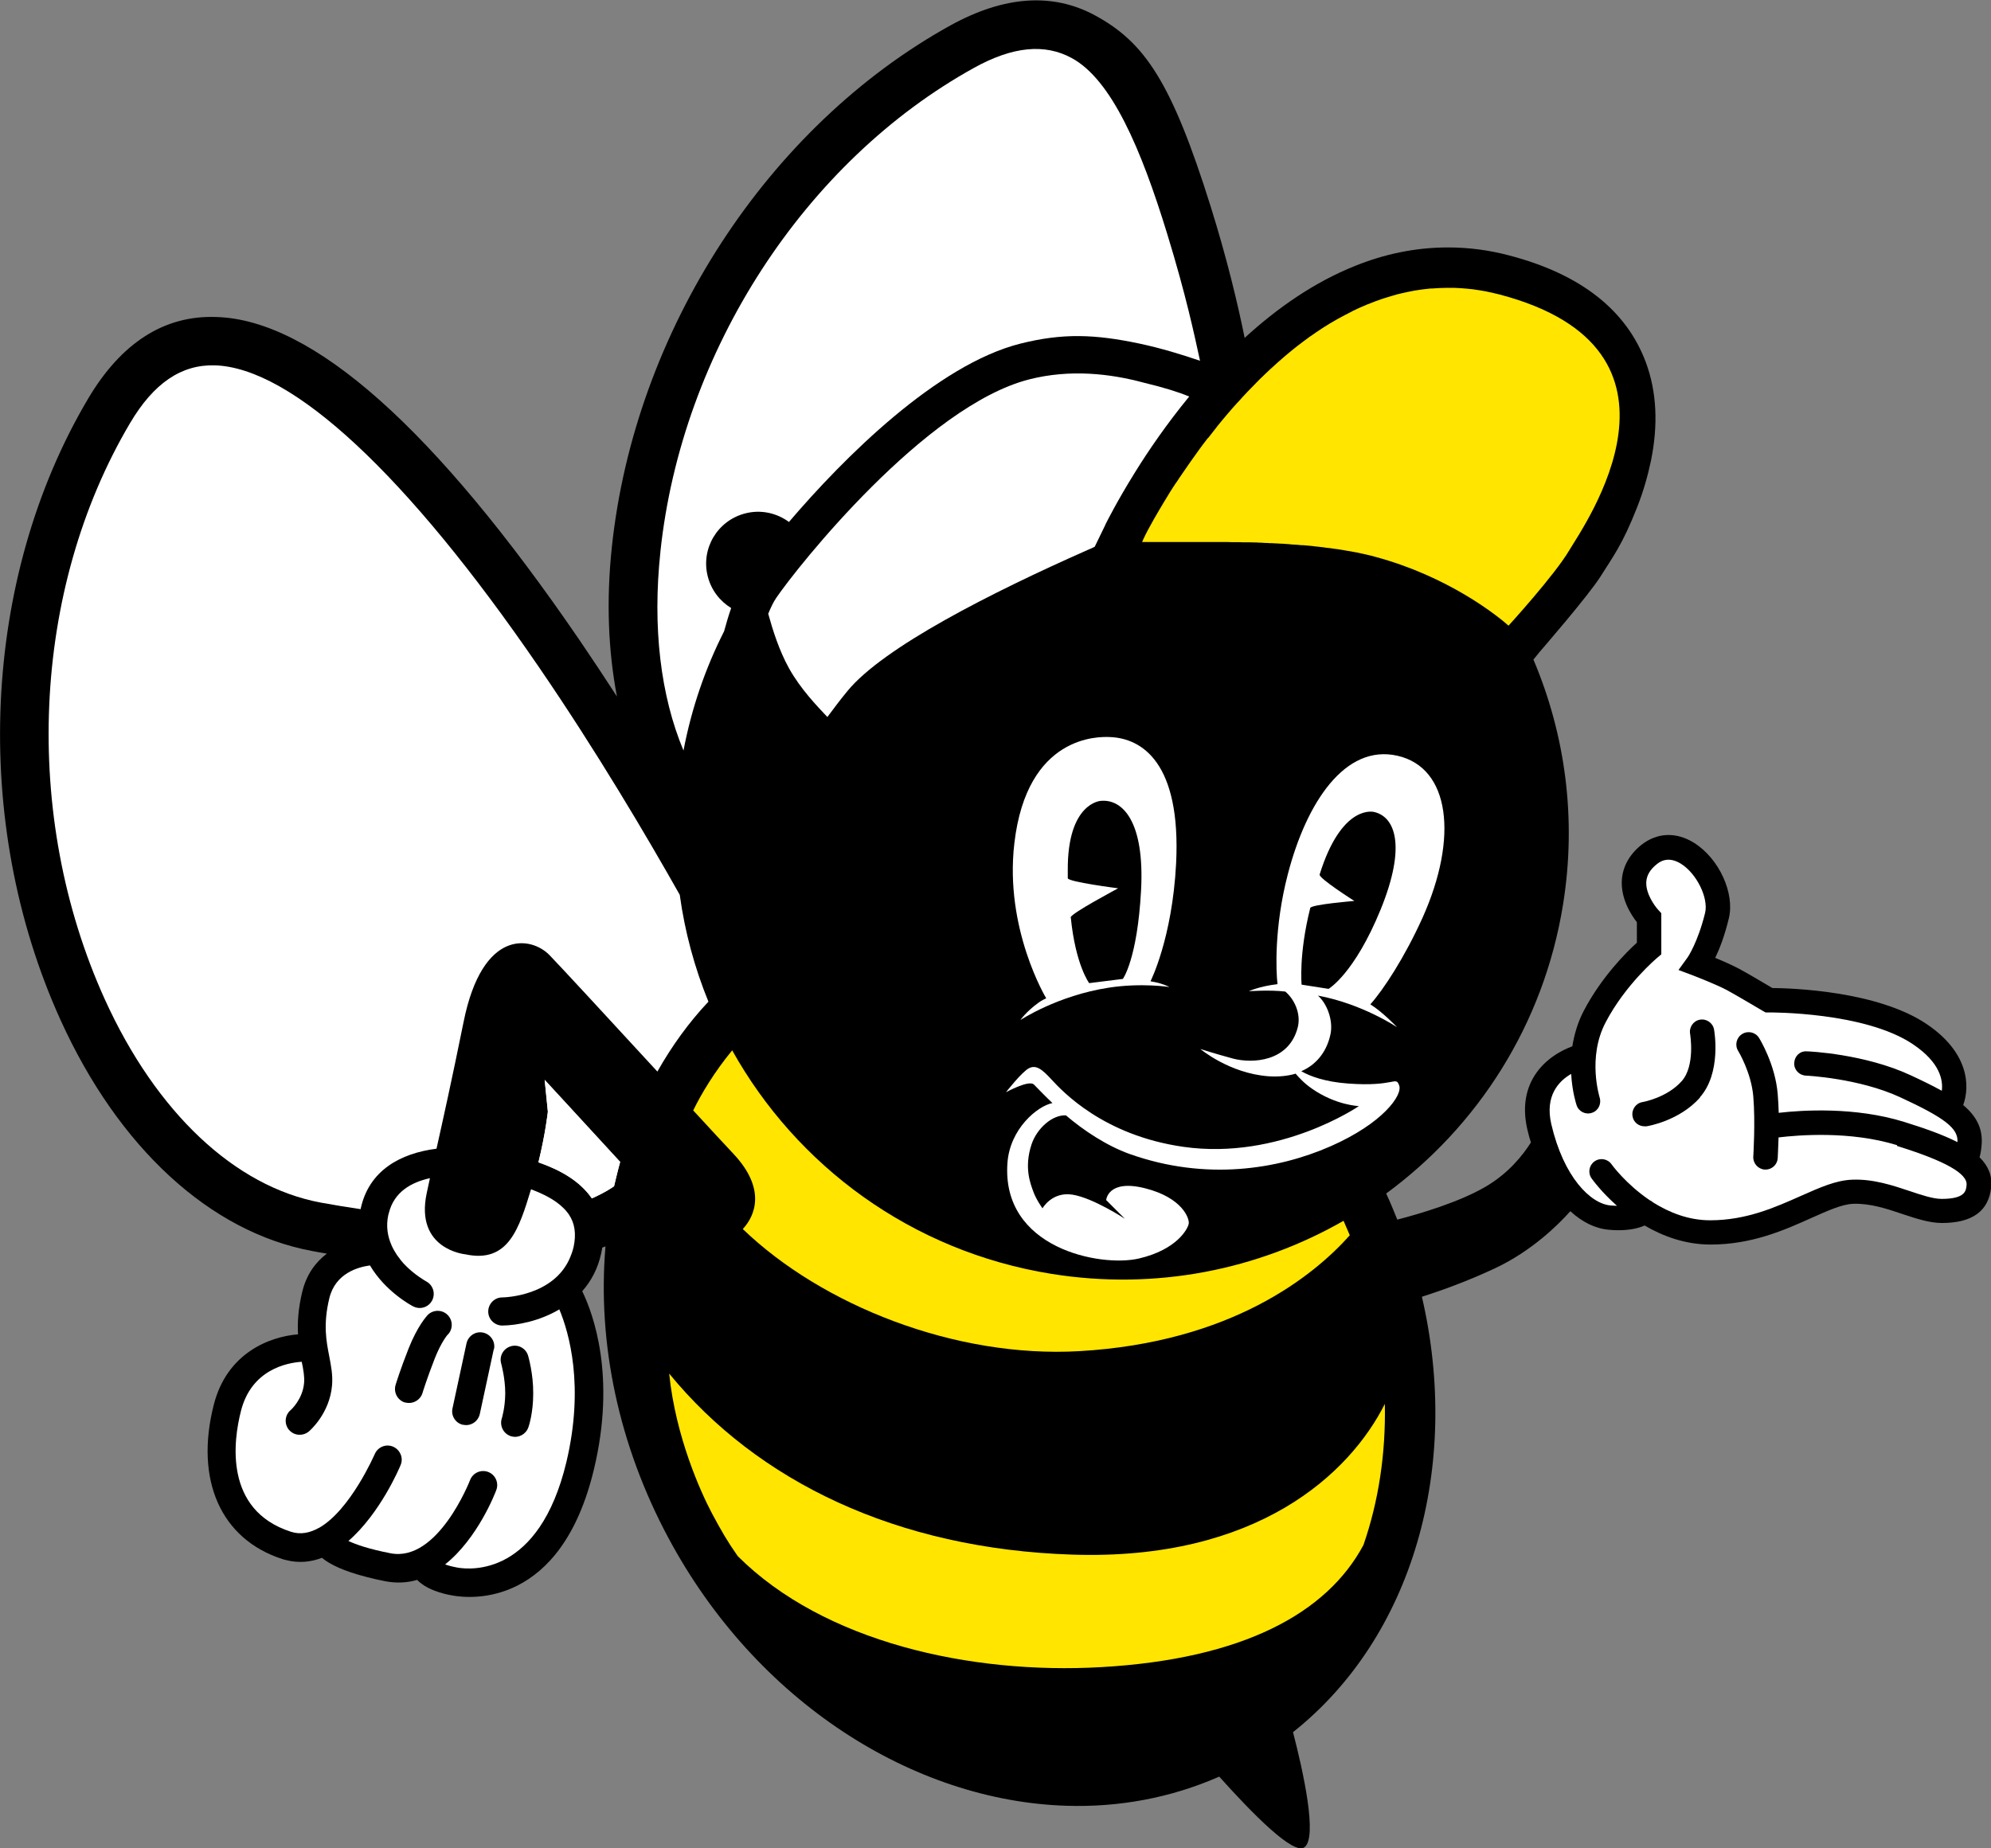
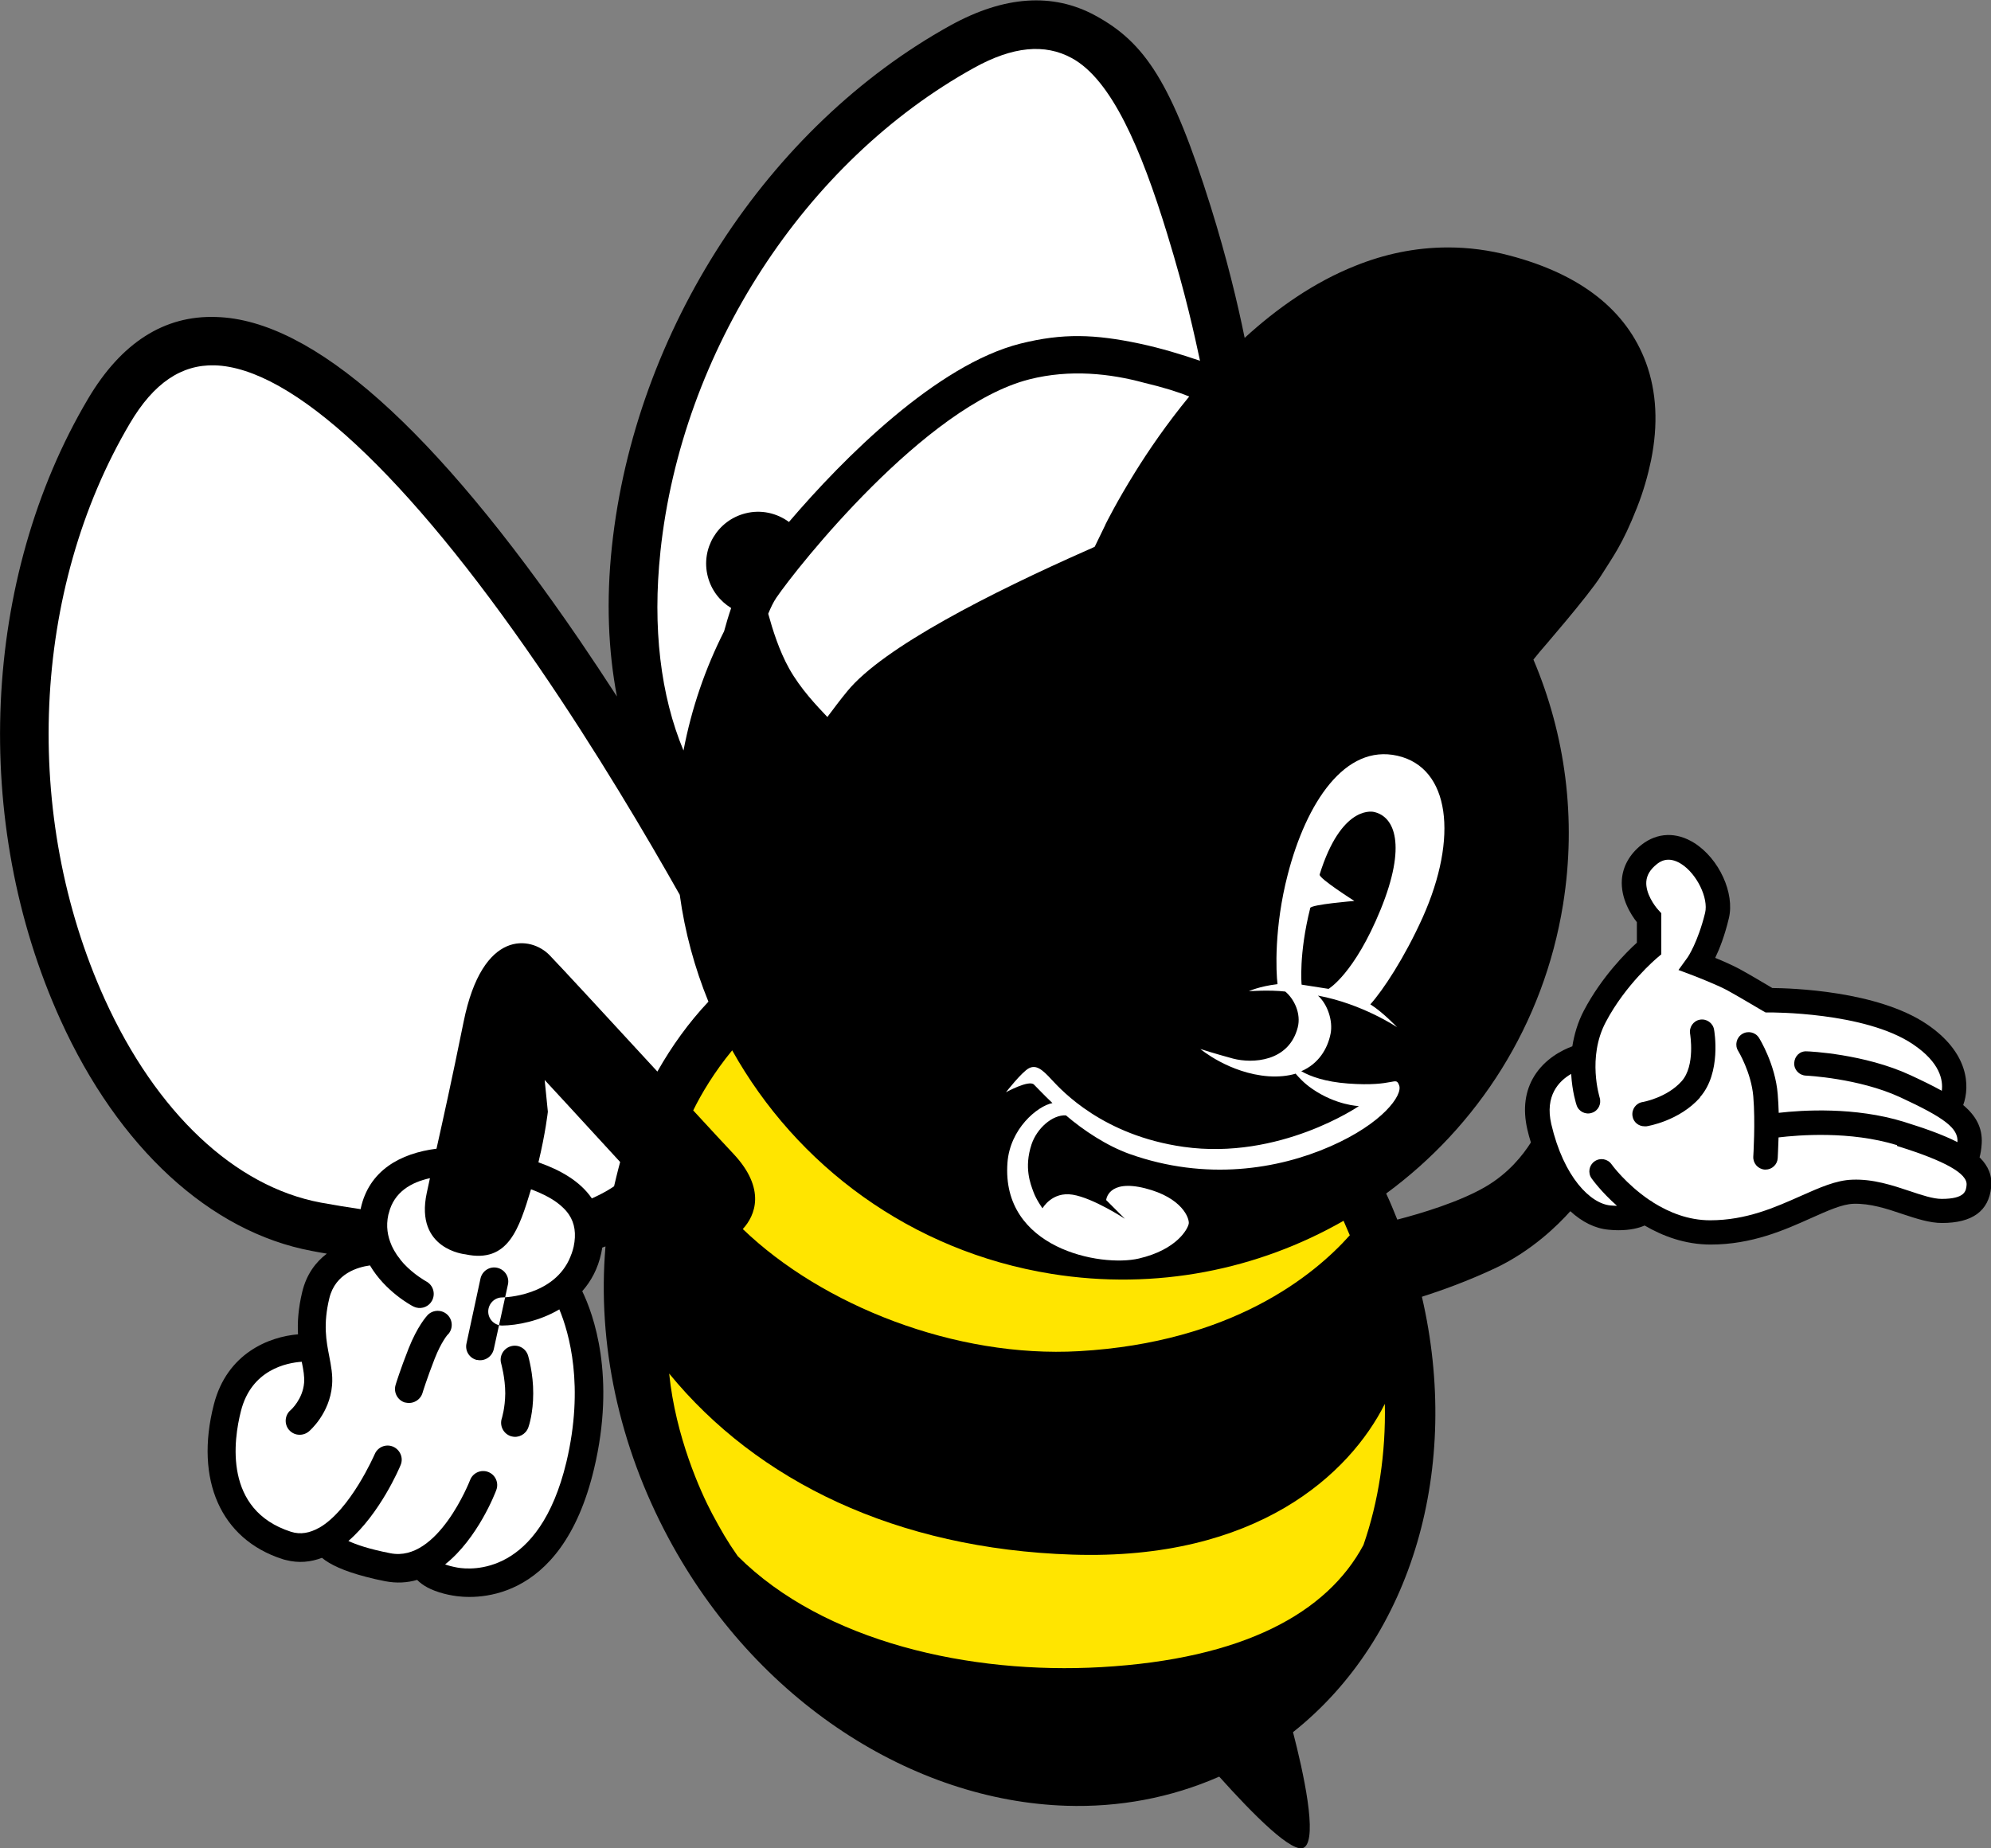
<svg xmlns="http://www.w3.org/2000/svg" id="_レイヤー_2" viewBox="0 0 118.18 109.72">
  <rect x="0" y="0" width="118.18" height="109.72" fill="#808080" stroke="none" />
  <defs>
    <style>.cls-1{fill:#fff;}.cls-2{fill:#ffe500;}</style>
  </defs>
  <g id="_レイヤー_1-2">
    <path d="m117.5,68.72c.06-.22.11-.49.13-.84.05-.94-.36-1.65-1.1-2.27.41-1.13.34-3.12-2.17-4.81-2.94-1.98-8.05-2.13-9.16-2.14-.39-.23-1.34-.8-1.93-1.12-.41-.22-.99-.48-1.46-.67.25-.52.56-1.3.81-2.35.36-1.49-.58-3.54-2.05-4.47-1.06-.67-2.2-.63-3.14.11-.7.56-1.1,1.27-1.16,2.06-.08,1.13.55,2.1.89,2.53v1.22c-.6.54-2.08,2.01-3.14,4.02-.38.72-.58,1.45-.69,2.13-.6.22-1.61.73-2.25,1.75-.56.9-.7,1.97-.42,3.19.06.26.13.52.21.77-.48.76-1.33,1.83-2.68,2.62-1.55.91-3.86,1.6-5.25,1.96-.21-.52-.42-1.04-.66-1.55,5.42-3.98,9.35-10.01,10.5-17.17.82-5.11.12-10.1-1.76-14.53l.39-.48s2.9-3.34,3.61-4.48c.71-1.14,1.27-1.83,2.15-4.07.38-.96.64-1.89.83-2.79.43-2.12.34-4.07-.3-5.81-1.15-3.11-3.87-5.25-8.1-6.36-1.2-.32-2.43-.48-3.64-.48-1.99,0-3.82.41-5.51,1.09-2.46.98-4.66,2.53-6.57,4.28-.42-2.07-1.06-4.74-2.02-7.81-2.31-7.36-3.9-9.73-6.85-11.33-2.52-1.37-5.4-1.17-8.58.58-10.86,6-18.75,18.15-20.11,30.96-.34,3.18-.22,6.17.3,8.89-.72-1.11-1.46-2.23-2.23-3.36-8.59-12.56-15.84-19.01-21.56-19.17-3.09-.11-5.64,1.54-7.6,4.85-6.32,10.67-6.96,25.15-1.64,36.88,3.44,7.59,8.88,12.59,14.92,13.72.3.06.6.11.89.16-.66.5-1.21,1.23-1.46,2.27-.24,1-.29,1.82-.25,2.52-1.7.14-4.22,1.11-5,4.18-1.14,4.47.42,7.98,4.06,9.16.07.02.15.05.22.06.76.2,1.48.12,2.14-.13.47.39,1.27.78,2.62,1.13.34.09.72.18,1.14.26.68.13,1.31.09,1.89-.08.3.31.79.61,1.6.82.16.04.33.08.52.11,1.06.19,6.42.71,8.38-7.52,1.31-5.49-.04-9.19-.7-10.55.52-.59.93-1.33,1.13-2.27.02-.11.04-.22.06-.32.06-.02.13-.05.19-.07-.49,5.78.79,11.81,3.73,17.3,5.21,9.74,14.53,15.62,23.62,15.91,3.11.1,6.19-.46,9.08-1.73,2,2.23,4.4,4.66,5.05,4.2.81-.57-.07-4.52-.67-6.84,7.12-5.65,9.99-15.77,7.65-25.85,1.13-.36,2.73-.93,4.38-1.71,2.15-1.02,3.7-2.55,4.43-3.37.7.64,1.47,1.03,2.28,1.1.2.02.39.03.57.03.72,0,1.22-.13,1.56-.28,1.08.63,2.4,1.13,3.92,1.13,2.46,0,4.4-.87,5.96-1.57.99-.44,1.84-.83,2.52-.85.99-.03,1.97.29,2.91.61.82.27,1.6.53,2.34.53,1.8,0,2.78-.71,2.92-2.13.07-.68-.17-1.25-.67-1.75Z" />
    <path class="cls-1" d="m32.52,66s-.14,1.27-.56,3.01c1.28.45,2.46,1.1,3.17,2.14.8-.35,1.31-.71,1.32-.72,0,0,.21-.9.36-1.44-2.15-2.35-4.48-4.87-4.48-4.87l.19,1.89Z" />
-     <path class="cls-1" d="m29.82,78.7c-.46,0-.84-.37-.84-.83,0-.46.37-.84.83-.84.15,0,3.11-.08,4.05-2.42.02-.06.04-.12.07-.18.04-.13.09-.26.12-.41.16-.76.07-1.39-.28-1.91-.05-.07-.1-.14-.16-.21-.05-.06-.11-.12-.17-.18-.49-.49-1.2-.84-1.92-1.11-.71,2.33-1.34,4.41-3.9,3.86,0,0-3.01-.28-2.29-3.64.06-.29.13-.58.19-.88-1.11.24-2.13.82-2.44,2.07,0,.03-.02.06-.03.1-.15.69-.04,1.29.19,1.81,0,.02.01.03.02.05.04.09.09.18.14.27.02.03.03.05.05.08.04.06.07.12.11.18.02.03.04.06.06.08.04.06.08.11.12.16.02.02.03.05.05.07.06.07.12.14.18.21.61.65,1.28,1.02,1.33,1.05.41.22.56.72.35,1.13-.18.35-.58.52-.95.42-.06-.02-.12-.04-.18-.07-.1-.05-1.65-.88-2.56-2.43-.72.1-2.05.47-2.41,1.94-.38,1.56-.18,2.56-.01,3.44.11.58.22,1.12.17,1.73-.14,1.69-1.33,2.71-1.38,2.75-.22.18-.49.23-.75.17-.16-.04-.31-.13-.43-.27-.29-.35-.25-.87.1-1.17.03-.02.72-.65.8-1.62.03-.37-.04-.76-.14-1.25-.88.06-2.99.46-3.61,2.93-.44,1.72-1.03,5.87,2.96,7.16.58.19,1.14.07,1.67-.23,0,0,0,0,.01,0,1.86-1.06,3.28-4.33,3.3-4.37.18-.43.67-.63,1.09-.45.42.18.63.67.45,1.09-.07.18-1.22,2.88-3.1,4.51.45.21,1.21.48,2.5.73,2.81.55,4.7-4.29,4.72-4.34.16-.43.64-.65,1.07-.49.43.16.65.64.49,1.07-.06.17-1.1,2.88-3.04,4.42.18.07.41.13.73.19.8.14,4.85.5,6.47-6.27,1.07-4.51.16-7.67-.42-9.06-1.18.7-2.51.95-3.39.96Zm-3.24.53s-.38.42-.78,1.44c-.46,1.18-.72,2.02-.72,2.03-.13.43-.58.68-1.01.57-.01,0-.02,0-.03,0-.44-.13-.69-.6-.56-1.04.01-.04.28-.92.77-2.16.53-1.34,1.07-1.92,1.13-1.99.32-.33.85-.34,1.18-.02.33.32.34.85.02,1.18Zm2.73.87l-.83,3.85c-.1.45-.54.74-.99.64-.01,0-.02,0-.03,0-.43-.11-.7-.54-.6-.98l.83-3.85c.1-.45.54-.74.99-.64.45.1.74.54.64.99Zm2.05,4.65c-.15.41-.58.64-.99.53-.02,0-.05-.01-.07-.02-.43-.15-.66-.63-.51-1.06,0-.02.19-.59.2-1.47,0-.92-.24-1.76-.24-1.77-.13-.44.13-.9.57-1.03.44-.13.9.12,1.03.57.01.04.31,1.06.3,2.23,0,1.17-.26,1.94-.29,2.02Z" />
+     <path class="cls-1" d="m29.82,78.7c-.46,0-.84-.37-.84-.83,0-.46.37-.84.83-.84.15,0,3.11-.08,4.05-2.42.02-.06.04-.12.07-.18.04-.13.09-.26.12-.41.16-.76.07-1.39-.28-1.91-.05-.07-.1-.14-.16-.21-.05-.06-.11-.12-.17-.18-.49-.49-1.2-.84-1.92-1.11-.71,2.33-1.34,4.41-3.9,3.86,0,0-3.01-.28-2.29-3.64.06-.29.13-.58.19-.88-1.11.24-2.13.82-2.44,2.07,0,.03-.02.06-.03.1-.15.69-.04,1.29.19,1.81,0,.02.01.03.02.05.04.09.09.18.14.27.02.03.03.05.05.08.04.06.07.12.11.18.02.03.04.06.06.08.04.06.08.11.12.16.02.02.03.05.05.07.06.07.12.14.18.21.61.65,1.28,1.02,1.33,1.05.41.22.56.72.35,1.13-.18.35-.58.52-.95.42-.06-.02-.12-.04-.18-.07-.1-.05-1.65-.88-2.56-2.43-.72.1-2.05.47-2.41,1.94-.38,1.56-.18,2.56-.01,3.44.11.58.22,1.12.17,1.73-.14,1.69-1.33,2.71-1.38,2.75-.22.18-.49.23-.75.17-.16-.04-.31-.13-.43-.27-.29-.35-.25-.87.1-1.17.03-.02.72-.65.8-1.62.03-.37-.04-.76-.14-1.25-.88.06-2.99.46-3.61,2.93-.44,1.72-1.03,5.87,2.96,7.16.58.19,1.14.07,1.67-.23,0,0,0,0,.01,0,1.86-1.06,3.28-4.33,3.3-4.37.18-.43.67-.63,1.09-.45.42.18.63.67.45,1.09-.07.18-1.22,2.88-3.1,4.51.45.21,1.21.48,2.5.73,2.81.55,4.7-4.29,4.72-4.34.16-.43.64-.65,1.07-.49.43.16.65.64.49,1.07-.06.17-1.1,2.88-3.04,4.42.18.07.41.13.73.19.8.14,4.85.5,6.47-6.27,1.07-4.51.16-7.67-.42-9.06-1.18.7-2.51.95-3.39.96Zm-3.24.53s-.38.42-.78,1.44c-.46,1.18-.72,2.02-.72,2.03-.13.43-.58.68-1.01.57-.01,0-.02,0-.03,0-.44-.13-.69-.6-.56-1.04.01-.04.28-.92.77-2.16.53-1.34,1.07-1.92,1.13-1.99.32-.33.85-.34,1.18-.02.33.32.34.85.02,1.18Zm2.73.87c-.1.45-.54.74-.99.64-.01,0-.02,0-.03,0-.43-.11-.7-.54-.6-.98l.83-3.85c.1-.45.54-.74.99-.64.45.1.74.54.64.99Zm2.05,4.65c-.15.41-.58.64-.99.53-.02,0-.05-.01-.07-.02-.43-.15-.66-.63-.51-1.06,0-.02.19-.59.2-1.47,0-.92-.24-1.76-.24-1.77-.13-.44.13-.9.57-1.03.44-.13.9.12,1.03.57.01.04.31,1.06.3,2.23,0,1.17-.26,1.94-.29,2.02Z" />
    <path class="cls-2" d="m41.15,65.93c1.04,1.13,1.91,2.07,2.4,2.59,1.93,2.07,1.28,3.65.54,4.45,4.72,4.54,12.62,7.67,19.97,7.25,9.06-.52,13.93-4.49,16.06-6.88-.12-.29-.25-.57-.37-.86-5.07,2.9-11.12,4.15-17.34,3.15-8.33-1.34-15.13-6.43-18.95-13.27-1.06,1.29-1.82,2.56-2.31,3.56Z" />
    <path class="cls-1" d="m112.6,67.99c-2.78-.86-5.87-.6-7.03-.46-.02.69-.05,1.19-.05,1.23-.02.38-.34.68-.72.68-.02,0-.03,0-.05,0-.4-.03-.7-.37-.68-.77,0-.02.13-2.05,0-3.58-.12-1.41-.89-2.69-.9-2.7-.21-.34-.1-.79.24-1,.34-.21.79-.11,1,.23.04.06.97,1.58,1.11,3.34.03.36.05.74.06,1.11,1.38-.16,4.52-.37,7.45.54,1.25.39,2.32.77,3.16,1.2,0,0,0,0,0-.01.05-.81-.75-1.43-3.41-2.66-2.45-1.13-5.56-1.28-5.59-1.28-.4-.02-.71-.35-.69-.75.02-.4.33-.72.75-.69.14,0,3.42.15,6.14,1.41.69.32,1.31.62,1.87.93.08-.62-.09-1.67-1.71-2.76-2.86-1.93-8.48-1.89-8.54-1.89h-.21s-.18-.1-.18-.1c-.01,0-1.34-.8-2.05-1.19-.69-.38-2.05-.89-2.06-.9l-.88-.33.55-.76s.6-.88,1.03-2.63c.21-.88-.49-2.32-1.42-2.91-.79-.5-1.29-.11-1.45.02-.39.31-.59.65-.62,1.03-.05.7.49,1.44.7,1.67l.19.21v2.44s-.26.22-.26.22c-.02.02-1.86,1.56-3.04,3.81-1.11,2.1-.36,4.45-.36,4.47.12.38-.08.79-.46.91-.38.13-.79-.08-.91-.46-.02-.06-.26-.79-.32-1.85-.73.42-1.57,1.29-1.18,2.98.74,3.17,2.34,4.73,3.52,4.83.14.01.27.02.38.02-.93-.82-1.46-1.56-1.51-1.63-.23-.33-.15-.78.18-1.01.33-.23.78-.15,1.01.18.01.02.85,1.17,2.25,2.12.08.04.16.09.23.15.93.58,2.07,1.05,3.37,1.05,2.15,0,3.86-.77,5.37-1.44,1.13-.5,2.1-.94,3.07-.97,1.24-.05,2.4.34,3.42.68.71.24,1.38.46,1.88.46,1.4,0,1.45-.48,1.48-.82.07-.68-1.28-1.44-4.12-2.32Zm-11.69-2.83c-1.23,1.39-3.1,1.7-3.18,1.71-.04,0-.08,0-.12,0-.35,0-.66-.25-.71-.61-.06-.4.21-.77.6-.83.01,0,1.44-.25,2.32-1.24.82-.92.5-2.79.5-2.81-.07-.39.19-.77.58-.84.39-.07.77.19.84.58.02.1.45,2.58-.84,4.03Z" />
    <path class="cls-1" d="m40.35,53.13c-1.97-3.49-4.94-8.53-8.38-13.55-7.81-11.4-14.64-17.76-19.23-17.89-1.98-.05-3.62,1.06-5.02,3.43-5.85,9.89-6.44,23.31-1.5,34.21,3.05,6.72,7.72,11.12,12.82,12.07.83.15,1.61.28,2.37.39,0-.01,0-.02,0-.03.49-2.28,2.37-3.29,4.5-3.56.39-1.75.88-3.94,1.61-7.54,1.12-5.55,4.02-5.07,5.1-3.95.64.66,3.64,3.91,6.4,6.91.86-1.52,1.87-2.92,3.03-4.15-.82-2.01-1.4-4.14-1.7-6.33Z" />
    <path class="cls-2" d="m63.65,92.3c-10.45-.34-18.7-4.36-23.93-10.75.38,3.74,1.86,7.02,2.55,8.32.55,1.02.87,1.59,1.52,2.52,5.12,5.11,13.82,7.03,21.57,6.59,8.43-.48,13.41-3.21,15.57-7.25.9-2.59,1.33-5.44,1.27-8.38-2.08,4.14-7.57,9.31-18.55,8.95Z" />
    <path class="cls-1" d="m65.62,31.14h0s-.64,1.32-.64,1.32c-.12.06-.26.13-.44.2-5.69,2.52-12.1,5.76-14.24,8.37-.42.51-.81,1.03-1.19,1.54-.63-.67-1.58-1.65-2.27-2.88-.59-1.06-.98-2.3-1.24-3.25.15-.37.31-.7.48-.95,1.24-1.82,8.84-11.41,15.03-12.97,2.41-.61,4.79-.34,6.78.2,1.18.28,2.06.56,2.7.82-1.33,1.62-2.42,3.21-3.23,4.52-1.05,1.69-1.66,2.91-1.75,3.09Z" />
-     <path class="cls-2" d="m71.7,26.02c.16-.21.33-.42.5-.64.02-.03.04-.05.06-.08.17-.21.35-.43.53-.64.02-.02.04-.05.06-.07.19-.22.37-.44.57-.65.01-.01.02-.03.04-.04.4-.45.83-.9,1.27-1.34.01-.01.03-.03.04-.04.21-.21.43-.41.65-.62.03-.02.05-.05.08-.07.21-.2.43-.39.65-.58.03-.03.06-.05.09-.08.22-.19.45-.37.68-.56.03-.02.06-.05.09-.07.24-.18.47-.36.72-.54.02-.01.04-.03.06-.04.51-.36,1.03-.7,1.57-1,.02-.01.05-.03.07-.04.26-.14.52-.28.78-.41.04-.02.07-.04.11-.06.26-.13.52-.24.78-.35.04-.02.09-.04.13-.05.26-.11.53-.21.8-.3.04-.01.08-.03.12-.04.28-.09.56-.17.84-.25.03,0,.06-.01.09-.02.3-.07.6-.14.9-.19,0,0,0,0,0,0,.3-.05.61-.09.92-.12.03,0,.06,0,.09,0,.29-.02.59-.04.89-.04.03,0,.05,0,.08,0,.02,0,.05,0,.07,0,.22,0,.44,0,.67.02,0,0,0,0,.01,0,.22.01.44.04.66.06.07,0,.14.02.21.03.17.02.34.05.5.08.07.01.14.02.21.04.23.05.46.1.7.16,12.45,3.26,5.04,13.7,4.16,15.19-.88,1.49-3.61,4.48-3.61,4.48,0,0-.01-.01-.03-.03-.05-.04-.14-.12-.27-.23-.27-.22-.72-.57-1.32-.97-.3-.2-.64-.42-1.02-.64-1.33-.78-3.11-1.64-5.27-2.22,0,0,0,0,0,0-.17-.05-.34-.09-.51-.13-.06-.01-.12-.03-.18-.04-.12-.03-.24-.05-.36-.08-.07-.01-.14-.03-.22-.04-.11-.02-.23-.04-.35-.06-.08-.01-.15-.03-.23-.04-.12-.02-.24-.04-.36-.06-.08-.01-.15-.02-.23-.03-.13-.02-.25-.04-.38-.05-.07,0-.14-.02-.22-.03-.14-.02-.29-.03-.43-.05-.06,0-.12-.01-.18-.02-.2-.02-.41-.04-.61-.06-.04,0-.07,0-.11,0-.17-.02-.34-.03-.51-.04-.07,0-.15-.01-.22-.02-.14-.01-.27-.02-.41-.03-.08,0-.16,0-.24-.01-.13,0-.26-.02-.39-.02-.08,0-.16,0-.25-.01-.13,0-.26-.01-.38-.02-.08,0-.16,0-.24-.01-.13,0-.26-.01-.4-.01-.07,0-.14,0-.21,0-.16,0-.31,0-.47-.01-.04,0-.09,0-.13,0-.2,0-.39,0-.59-.01-.04,0-.08,0-.12,0-.15,0-.3,0-.45,0-.06,0-.12,0-.19,0-.12,0-.24,0-.36,0-.09,0-.18,0-.26,0-.06,0-.11,0-.17,0-.11,0-.21,0-.31,0-.04,0-.08,0-.12,0-.14,0-.27,0-.4,0-.05,0-.1,0-.15,0-.08,0-.17,0-.25,0-.05,0-.1,0-.15,0-.07,0-.15,0-.22,0-.05,0-.09,0-.14,0-.07,0-.14,0-.21,0-.04,0-.08,0-.12,0-.07,0-.14,0-.2,0-.03,0-.06,0-.09,0-.09,0-.17,0-.25,0,0,0-.01,0-.02,0-.09,0-.16,0-.24,0-.02,0-.04,0-.06,0-.05,0-.09,0-.14,0-.02,0-.04,0-.06,0-.04,0-.07,0-.1,0-.02,0-.03,0-.05,0-.03,0-.06,0-.08,0-.01,0-.02,0-.03,0-.01,0-.03,0-.04,0-.03,0-.05,0-.05,0,0,0,0-.01.02-.04,0,0,0,0,0,0,.01-.02.03-.06.05-.11,0-.01,0-.02.01-.03.03-.05.06-.11.09-.18,0,0,0-.02.01-.03.04-.07.08-.15.13-.25,0-.01.01-.02.02-.04.05-.1.11-.2.17-.31,0,0,0-.01.01-.02.13-.24.29-.52.48-.84,0,0,0-.01.01-.02.09-.15.18-.31.28-.47,0-.02.02-.03.03-.05.1-.16.2-.33.31-.51.01-.02.02-.04.03-.05.11-.18.23-.36.35-.54.01-.02.02-.04.04-.05.12-.19.25-.38.39-.58,0-.01.01-.02.02-.03.28-.41.58-.84.9-1.28,0-.01.02-.02.02-.03.15-.21.31-.42.48-.64.02-.02.03-.05.05-.07Z" />
    <path class="cls-1" d="m39.2,32.75c1.26-11.9,8.57-23.17,18.63-28.73,2.28-1.26,4.18-1.45,5.79-.57,2.35,1.28,4.1,5.34,5.66,10.43,1.13,3.68,1.62,6.03,1.95,7.54-1.05-.36-2.28-.74-3.59-1.02-2.66-.56-4.55-.63-7.07,0-4.96,1.25-10.48,6.77-13.74,10.59-.72-.53-1.66-.75-2.59-.51-1.65.42-2.65,2.09-2.23,3.74.21.82.72,1.47,1.39,1.88-.15.43-.29.9-.42,1.38-1.11,2.19-1.93,4.56-2.41,7.08-1.36-3.25-1.85-7.31-1.37-11.8Z" />
-     <path class="cls-1" d="m36.45,70.43s-.52.37-1.32.72c-.71-1.04-1.89-1.7-3.17-2.14.43-1.73.56-3.01.56-3.01l-.19-1.89s2.33,2.53,4.48,4.87c-.15.54-.36,1.44-.36,1.44Z" />
-     <path class="cls-1" d="m69.39,58.59s-.34-.18-.84-.28c-.12-.02-.26-.05-.26-.05,0,0,1.29-2.53,1.52-6.99.3-5.99-2.03-7.44-3.93-7.51-.65-.03-4.92-.14-5.67,6.3-.6,5.09,1.89,9.21,1.89,9.21,0,0-.29.13-.47.27-.74.54-1.06,1.02-1.06,1.02,0,0,2.19-1.45,5.24-1.92,1.95-.3,3.59-.04,3.59-.04Zm-5.84-4.12c-.02-.22,2.82-1.73,2.82-1.73,0,0-2.98-.38-2.99-.6,0-.22,0-.22,0-.45-.03-4.03,1.95-4.14,1.95-4.14,1.3-.13,2.62,1.22,2.4,5.31-.22,4.09-1.08,5.26-1.08,5.26l-2,.25s-.81-1.08-1.09-3.89Z" />
    <path class="cls-1" d="m76.89,63.73c.21.24.5.57.99.91,1.43.99,2.78,1.03,2.78,1.03,0,0-4.7,3.23-10.41,2.42-4.79-.68-7.21-3.33-7.81-3.97-.59-.65-.94-.91-1.36-.7-.42.21-1.37,1.43-1.37,1.43,0,0,1.36-.75,1.66-.46.11.1.51.54,1.1,1.1-.9.18-2.52,1.53-2.67,3.54-.38,5.09,5.52,6.22,7.8,5.69,2.27-.53,2.91-1.77,2.96-2.07.05-.3-.37-1.54-2.59-2.1-2.22-.56-2.31.7-2.31.7l1.11,1.11s-1.87-1.23-3.1-1.43-1.79.81-1.79.81c0,0-.37-.51-.54-.98-.17-.47-.57-1.43-.11-2.82.32-.95,1.23-1.76,2.04-1.72,1.04.89,2.41,1.8,3.77,2.29,4.55,1.62,8.83.91,11.93-.45,3.1-1.36,4.3-3.04,4.08-3.62-.22-.58-.23.1-3.04-.11-1.35-.1-2.23-.42-2.77-.73,1.02-.44,1.56-1.32,1.74-2.23.15-.76-.18-1.75-.75-2.26,2.64.49,4.7,1.88,4.7,1.88,0,0-.85-.9-1.59-1.36.76-.85,2.03-2.77,3.11-5.17,2.12-4.74,1.62-8.88-1.5-9.59-3.12-.71-5.41,2.79-6.51,7.04-.82,3.15-.7,5.8-.61,6.52-1.1.13-1.7.42-1.7.42,0,0,1.22-.09,2.16.02.53.44.95,1.31.74,2.13-.53,2.05-2.69,2.15-3.84,1.85-1.14-.31-1.94-.57-1.94-.57,0,0,1.72,1.45,4.05,1.62.61.04,1.14-.02,1.59-.15Zm.88-9.82c.05-.21,2.62-.42,2.62-.42,0,0-2.13-1.35-2.06-1.57.07-.21.05-.15.12-.37,1.32-3.85,3.12-3.34,3.12-3.34,1.21.28,1.94,1.96.38,5.79-1.56,3.82-3.09,4.71-3.09,4.71l-1.6-.25s-.18-1.79.51-4.54Z" />
  </g>
</svg>